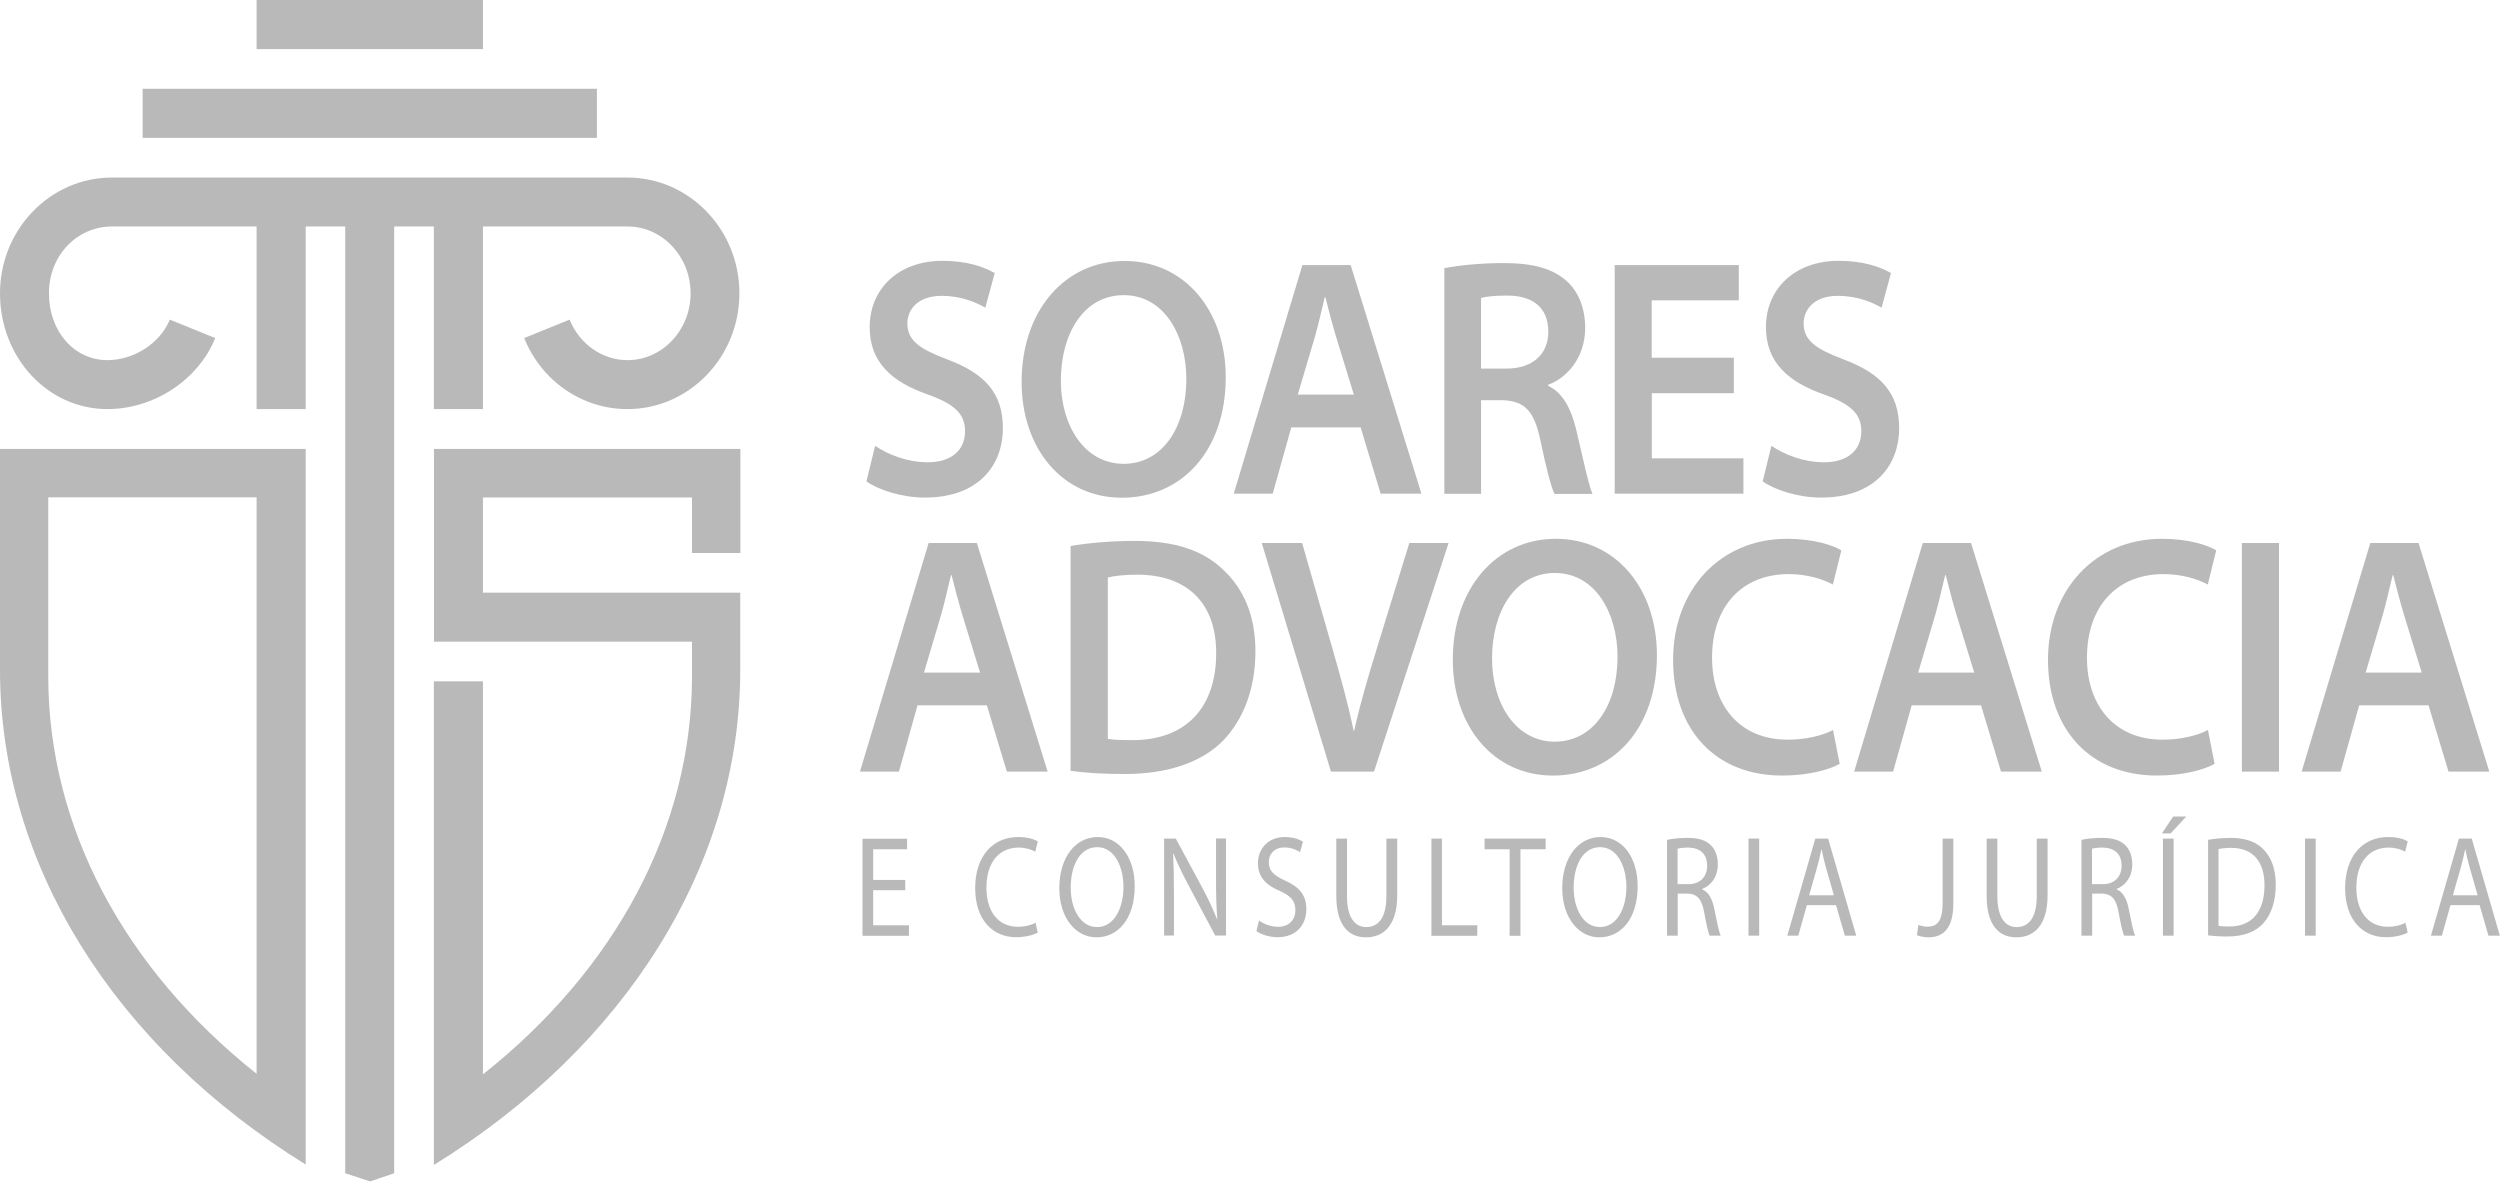
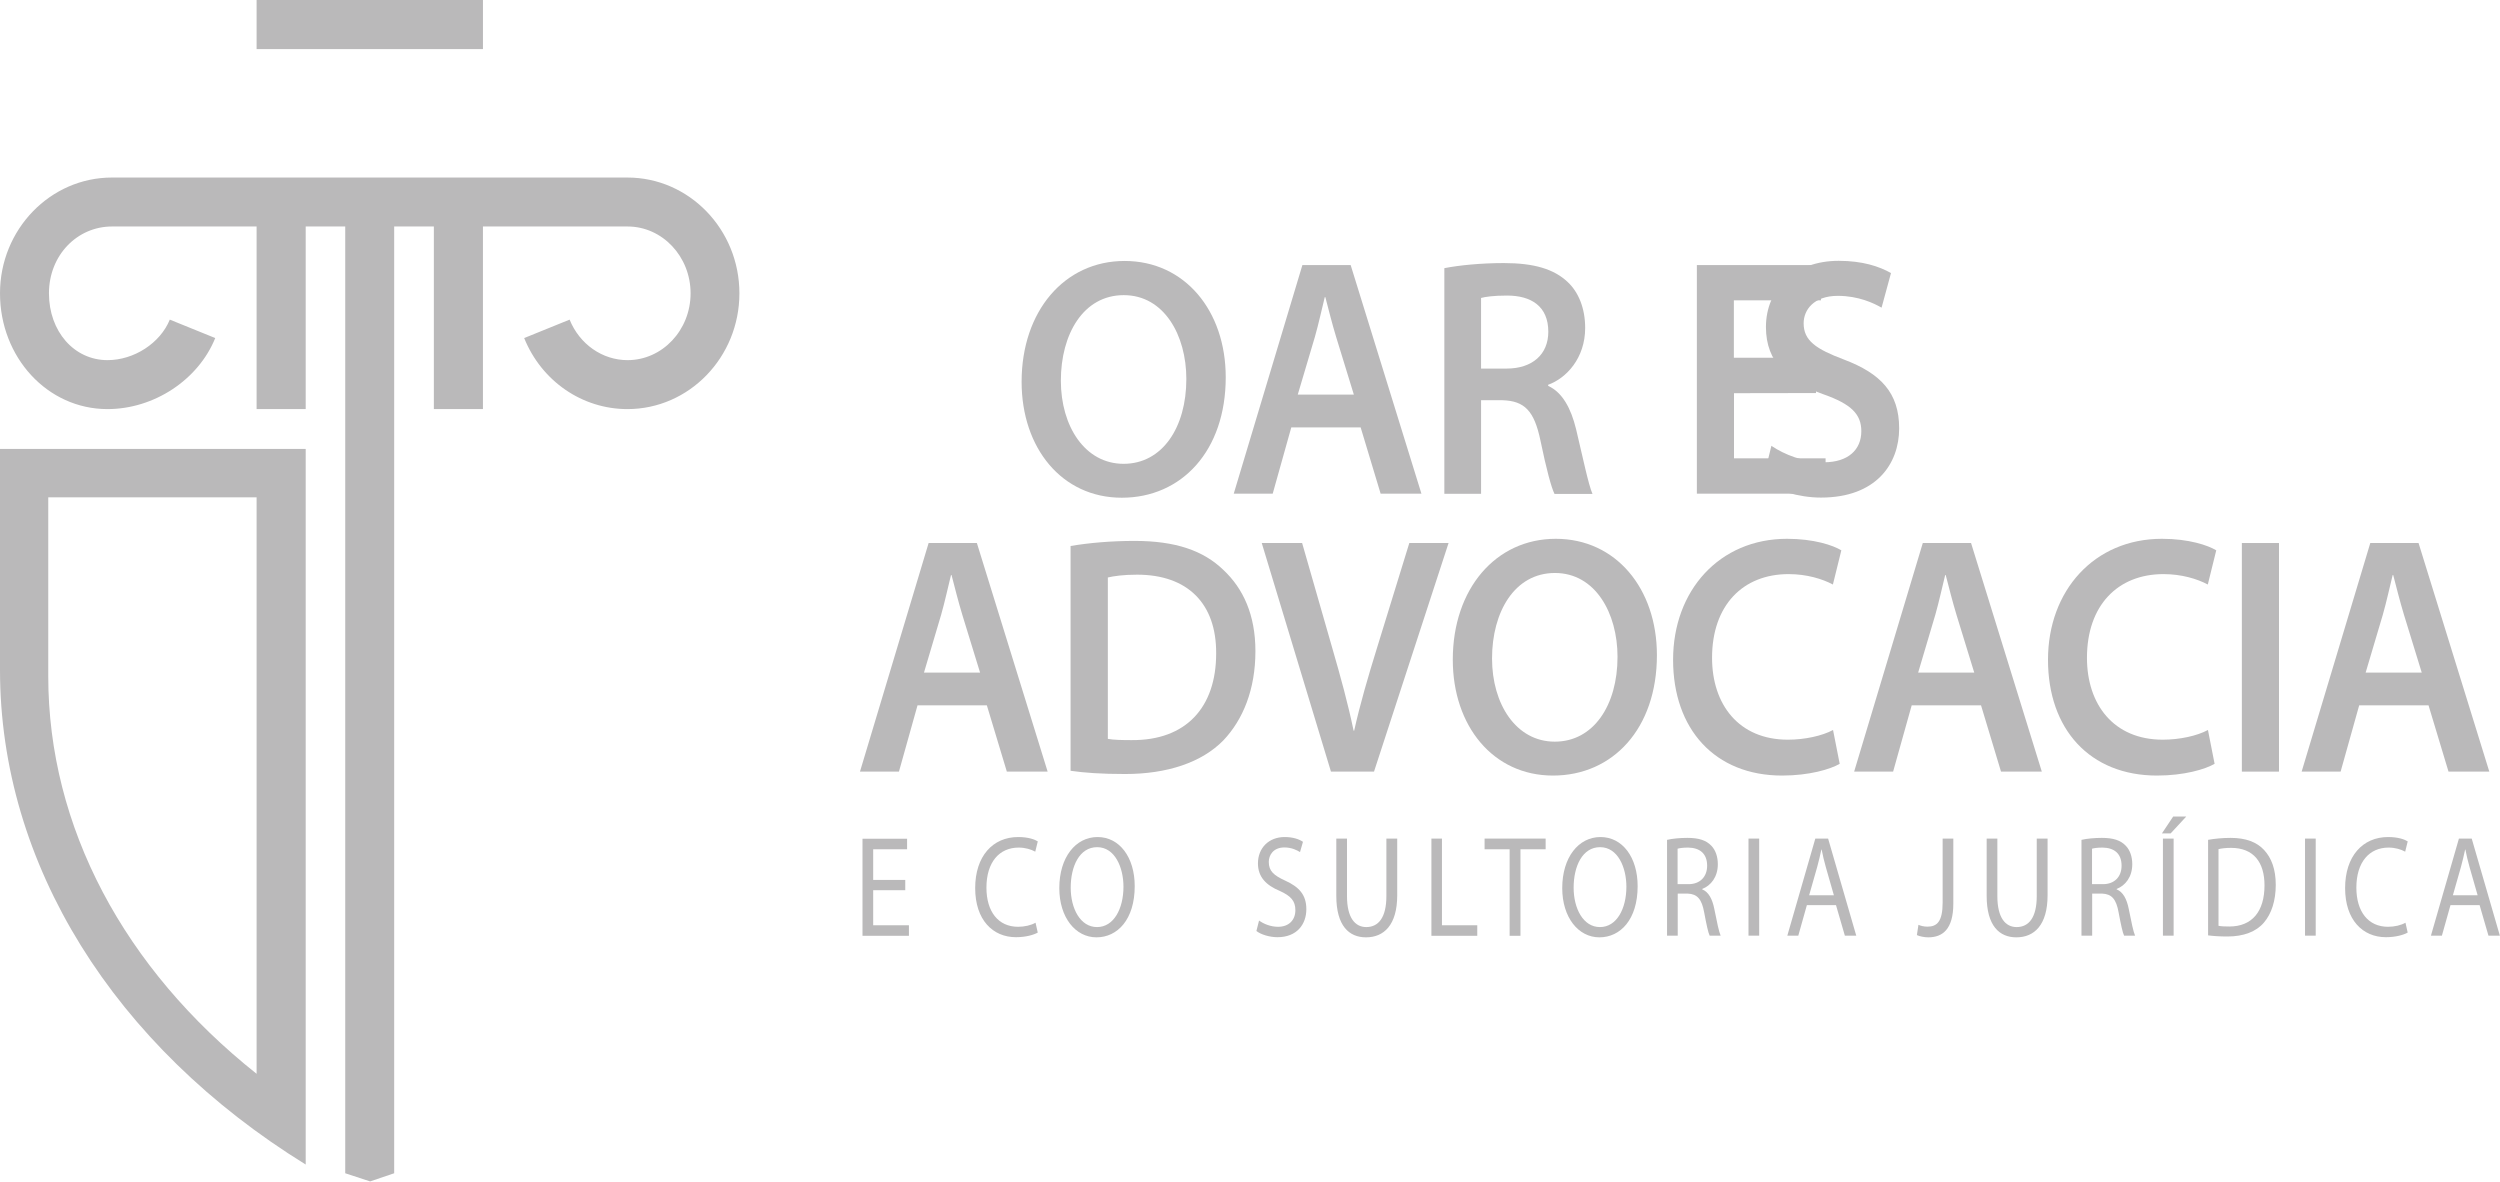
<svg xmlns="http://www.w3.org/2000/svg" id="Camada_2" data-name="Camada 2" viewBox="0 0 177.71 83.99">
  <defs>
    <style>
      .cls-1 {
        fill: #bab9ba;
        stroke-width: 0px;
      }
    </style>
  </defs>
  <g id="Layer_2" data-name="Layer 2">
    <g>
      <g>
-         <rect class="cls-1" x="10.14" y="6.31" width="32.29" height="3.49" />
        <rect class="cls-1" x="18.24" width="16.09" height="3.49" />
        <path class="cls-1" d="M44.62,12.62H7.96C3.57,12.62,0,16.31,0,20.85s3.36,8.23,7.64,8.23c3.31,0,6.46-2.08,7.66-5.05l-3.23-1.31c-.68,1.67-2.54,2.88-4.43,2.88-2.37,0-4.16-2.04-4.16-4.75s2.01-4.75,4.48-4.75h10.28v12.98h3.49v-12.98h2.81v67.3l1.77.58,1.71-.58V16.1h2.82v12.98h3.49v-12.98h10.28c2.47,0,4.48,2.13,4.48,4.75s-2.01,4.75-4.48,4.75c-1.79,0-3.41-1.13-4.12-2.88l-3.23,1.31c1.24,3.07,4.13,5.05,7.34,5.05,4.39,0,7.96-3.69,7.96-8.23s-3.57-8.23-7.96-8.23Z" />
        <path class="cls-1" d="M0,31.91v15.71c0,13.8,8.09,26.73,21.73,35.16V31.91H0ZM18.24,76.33c-9.42-7.48-14.81-17.55-14.81-28.27v-12.71h14.81v40.98Z" />
-         <path class="cls-1" d="M52.63,39.3v-7.39h-21.78v13.7h18.34v2.45c0,10.74-5.41,20.82-14.86,28.31v-27.94h-3.49v34.38c13.67-8.43,21.78-21.38,21.78-35.19v-5.49h-18.29v-6.77h14.86v3.95h3.44Z" />
      </g>
      <g>
        <g>
-           <path class="cls-1" d="M62.22,31.7c.91.61,2.26,1.16,3.73,1.16,1.7,0,2.65-.88,2.65-2.21,0-1.2-.71-1.92-2.66-2.61-2.53-.89-4.12-2.27-4.12-4.79,0-2.7,2.03-4.71,5.17-4.71,1.7,0,2.89.4,3.72.87l-.67,2.46c-.54-.31-1.63-.84-3.11-.84-1.72,0-2.43,1.01-2.43,1.95,0,1.24.88,1.83,2.87,2.58,2.61.99,3.92,2.36,3.92,4.89s-1.64,4.92-5.56,4.92c-1.6,0-3.28-.54-4.14-1.15l.62-2.54Z" />
          <path class="cls-1" d="M87.13,26.82c0,5.22-3.13,8.56-7.39,8.56s-7.12-3.53-7.12-8.24c0-5.03,3.05-8.59,7.32-8.59s7.19,3.53,7.19,8.27ZM75.41,27.06c0,3.24,1.71,5.91,4.46,5.91s4.46-2.58,4.46-6.03c0-3.11-1.58-5.96-4.45-5.96s-4.47,2.77-4.47,6.08Z" />
          <path class="cls-1" d="M91.79,30.38l-1.32,4.71h-2.77l4.88-16.25h3.43l5.03,16.25h-2.9l-1.42-4.71h-4.93ZM96.24,28.06l-1.26-4.1c-.3-.99-.54-1.96-.77-2.84h-.04c-.22.89-.43,1.87-.7,2.82l-1.22,4.11h3.99Z" />
          <path class="cls-1" d="M102.68,19.06c1.02-.2,2.57-.36,4.22-.36,2.16,0,3.57.43,4.54,1.35.76.71,1.24,1.85,1.24,3.26,0,2.16-1.35,3.58-2.63,4.04v.08c1.01.46,1.62,1.59,1.98,3.06.49,2.05.88,3.96,1.17,4.62h-2.7c-.23-.47-.57-1.73-1-3.8-.44-2.12-1.14-2.81-2.69-2.86h-1.53v6.65h-2.61v-16.03ZM105.29,26.2h1.8c1.84,0,2.97-1.01,2.97-2.62,0-1.82-1.23-2.57-2.93-2.57-.98,0-1.56.09-1.85.17v5.02Z" />
-           <path class="cls-1" d="M123.26,27.95h-5.84v4.63h6.51v2.51h-9.15v-16.25h8.82v2.51h-6.19v4.08h5.84v2.51Z" />
+           <path class="cls-1" d="M123.26,27.95v4.63h6.51v2.51h-9.15v-16.25h8.82v2.51h-6.19v4.08h5.84v2.51Z" />
          <path class="cls-1" d="M125.93,31.7c.91.61,2.26,1.16,3.73,1.16,1.7,0,2.65-.88,2.65-2.21,0-1.2-.71-1.92-2.66-2.61-2.53-.89-4.12-2.27-4.12-4.79,0-2.7,2.03-4.71,5.17-4.71,1.7,0,2.89.4,3.72.87l-.67,2.46c-.54-.31-1.63-.84-3.11-.84-1.72,0-2.43,1.01-2.43,1.95,0,1.24.88,1.83,2.87,2.58,2.61.99,3.92,2.36,3.92,4.89s-1.64,4.92-5.56,4.92c-1.6,0-3.28-.54-4.14-1.15l.62-2.54Z" />
          <path class="cls-1" d="M65.22,50.14l-1.32,4.71h-2.77l4.88-16.25h3.43l5.03,16.25h-2.9l-1.42-4.71h-4.93ZM69.67,47.82l-1.26-4.1c-.3-.99-.54-1.96-.77-2.84h-.04c-.22.89-.43,1.87-.7,2.82l-1.22,4.11h3.99Z" />
          <path class="cls-1" d="M76.11,38.81c1.29-.22,2.87-.36,4.54-.36,2.92,0,4.89.69,6.31,2.06,1.41,1.32,2.28,3.19,2.28,5.78,0,2.72-.88,4.86-2.27,6.33-1.54,1.58-4,2.4-6.99,2.4-1.7,0-2.93-.09-3.88-.23v-15.98ZM78.74,52.52c.41.08,1.06.09,1.7.09,3.87.03,6.01-2.33,6.01-6.16.02-3.55-2.03-5.6-5.62-5.6-.98,0-1.66.1-2.08.2v11.47Z" />
          <path class="cls-1" d="M94.61,54.85l-4.92-16.25h2.87l2.13,7.42c.62,2.14,1.12,3.96,1.53,5.92h.04c.42-1.89.99-3.84,1.61-5.84l2.31-7.5h2.79l-5.3,16.25h-3.06Z" />
          <path class="cls-1" d="M117.78,46.57c0,5.22-3.13,8.56-7.39,8.56s-7.12-3.53-7.12-8.24c0-5.03,3.05-8.59,7.32-8.59s7.19,3.53,7.19,8.27ZM106.06,46.81c0,3.24,1.71,5.91,4.46,5.91s4.46-2.58,4.46-6.03c0-3.11-1.58-5.96-4.45-5.96s-4.47,2.77-4.47,6.08Z" />
          <path class="cls-1" d="M130.78,54.29c-.66.39-2.17.84-4.1.84-4.79,0-7.75-3.31-7.75-8.23s3.29-8.6,8.1-8.6c1.91,0,3.27.46,3.86.82l-.6,2.43c-.75-.4-1.86-.74-3.15-.74-3.25,0-5.44,2.22-5.44,5.95,0,3.32,1.9,5.82,5.39,5.82,1.19,0,2.44-.27,3.21-.69l.47,2.39Z" />
          <path class="cls-1" d="M135.89,50.14l-1.32,4.71h-2.77l4.88-16.25h3.43l5.03,16.25h-2.9l-1.42-4.71h-4.93ZM140.34,47.82l-1.26-4.1c-.3-.99-.54-1.96-.77-2.84h-.04c-.22.89-.43,1.87-.7,2.82l-1.22,4.11h3.99Z" />
          <path class="cls-1" d="M157.43,54.29c-.66.39-2.17.84-4.1.84-4.79,0-7.75-3.31-7.75-8.23s3.29-8.6,8.1-8.6c1.91,0,3.27.46,3.86.82l-.6,2.43c-.75-.4-1.86-.74-3.15-.74-3.25,0-5.44,2.22-5.44,5.95,0,3.32,1.9,5.82,5.39,5.82,1.19,0,2.44-.27,3.21-.69l.47,2.39Z" />
          <path class="cls-1" d="M162,38.6v16.25h-2.64v-16.25h2.64Z" />
          <path class="cls-1" d="M167.7,50.14l-1.32,4.71h-2.77l4.88-16.25h3.43l5.03,16.25h-2.9l-1.42-4.71h-4.93ZM172.15,47.82l-1.26-4.1c-.3-.99-.54-1.96-.77-2.84h-.04c-.22.89-.43,1.87-.7,2.82l-1.22,4.11h3.99Z" />
        </g>
        <g>
          <path class="cls-1" d="M64.35,63.28h-2.28v2.49h2.54v.75h-3.3v-6.9h3.17v.75h-2.41v2.18h2.28v.74Z" />
          <path class="cls-1" d="M73.77,66.29c-.28.16-.84.33-1.55.33-1.65,0-2.9-1.23-2.9-3.49s1.24-3.63,3.06-3.63c.73,0,1.19.18,1.39.31l-.18.73c-.29-.16-.7-.29-1.18-.29-1.37,0-2.29,1.03-2.29,2.85,0,1.69.83,2.78,2.25,2.78.46,0,.93-.11,1.24-.29l.16.71Z" />
          <path class="cls-1" d="M80.66,62.99c0,2.38-1.23,3.64-2.72,3.64s-2.64-1.41-2.64-3.5c0-2.19,1.16-3.63,2.72-3.63s2.64,1.44,2.64,3.49ZM76.11,63.1c0,1.48.68,2.8,1.87,2.8s1.88-1.3,1.88-2.87c0-1.37-.61-2.81-1.87-2.81s-1.88,1.36-1.88,2.88Z" />
-           <path class="cls-1" d="M82.75,66.51v-6.9h.83l1.88,3.49c.44.81.77,1.54,1.05,2.24h.02c-.07-.93-.09-1.77-.09-2.85v-2.89h.71v6.9h-.77l-1.86-3.5c-.41-.77-.8-1.56-1.1-2.31h-.03c.04.88.06,1.71.06,2.86v2.95h-.71Z" />
          <path class="cls-1" d="M89.49,65.43c.34.25.84.45,1.36.45.77,0,1.23-.48,1.23-1.18,0-.65-.31-1.01-1.11-1.37-.96-.4-1.55-.98-1.55-1.96,0-1.08.76-1.87,1.9-1.87.6,0,1.04.16,1.3.34l-.21.73c-.19-.12-.58-.33-1.11-.33-.8,0-1.11.56-1.11,1.03,0,.65.36.96,1.17,1.33.99.45,1.5,1.01,1.5,2.03,0,1.07-.67,1.99-2.05,1.99-.57,0-1.18-.19-1.5-.44l.19-.75Z" />
          <path class="cls-1" d="M95.75,59.61v4.09c0,1.55.58,2.2,1.37,2.2.87,0,1.43-.68,1.43-2.2v-4.09h.77v4.03c0,2.12-.95,2.99-2.22,2.99-1.2,0-2.11-.81-2.11-2.95v-4.07h.77Z" />
          <path class="cls-1" d="M101.74,59.61h.76v6.16h2.51v.75h-3.26v-6.9Z" />
          <path class="cls-1" d="M107.31,60.37h-1.78v-.76h4.34v.76h-1.79v6.15h-.77v-6.15Z" />
          <path class="cls-1" d="M116.41,62.99c0,2.38-1.23,3.64-2.72,3.64s-2.64-1.41-2.64-3.5c0-2.19,1.16-3.63,2.72-3.63s2.64,1.44,2.64,3.49ZM111.86,63.1c0,1.48.68,2.8,1.87,2.8s1.88-1.3,1.88-2.87c0-1.37-.61-2.81-1.87-2.81s-1.88,1.36-1.88,2.88Z" />
          <path class="cls-1" d="M118.5,59.7c.38-.09.93-.14,1.45-.14.81,0,1.33.17,1.7.56.3.31.46.78.46,1.31,0,.91-.49,1.52-1.11,1.76v.03c.45.18.72.68.86,1.39.19.96.33,1.63.45,1.9h-.78c-.1-.19-.23-.79-.39-1.65-.17-.95-.49-1.31-1.17-1.34h-.71v2.99h-.76v-6.81ZM119.26,62.85h.77c.81,0,1.32-.52,1.32-1.31,0-.89-.55-1.28-1.35-1.29-.37,0-.63.04-.75.08v2.52Z" />
          <path class="cls-1" d="M125.05,59.61v6.9h-.76v-6.9h.76Z" />
          <path class="cls-1" d="M128.44,64.34l-.61,2.17h-.78l1.99-6.9h.91l2,6.9h-.81l-.63-2.17h-2.08ZM130.36,63.64l-.57-1.99c-.13-.45-.22-.86-.3-1.26h-.02c-.09.41-.18.83-.3,1.25l-.57,2h1.77Z" />
          <path class="cls-1" d="M138.09,59.61h.76v4.62c0,1.83-.77,2.4-1.78,2.4-.28,0-.62-.07-.81-.16l.11-.73c.16.07.38.13.64.13.68,0,1.08-.36,1.08-1.71v-4.55Z" />
          <path class="cls-1" d="M141.98,59.61v4.09c0,1.55.58,2.2,1.37,2.2.87,0,1.43-.68,1.43-2.2v-4.09h.77v4.03c0,2.12-.95,2.99-2.22,2.99-1.2,0-2.11-.81-2.11-2.95v-4.07h.77Z" />
          <path class="cls-1" d="M147.96,59.7c.38-.09.93-.14,1.45-.14.81,0,1.33.17,1.7.56.3.31.46.78.46,1.31,0,.91-.49,1.52-1.11,1.76v.03c.45.18.72.68.86,1.39.19.96.33,1.63.45,1.9h-.78c-.1-.19-.23-.79-.39-1.65-.17-.95-.49-1.31-1.17-1.34h-.71v2.99h-.76v-6.81ZM148.72,62.85h.77c.81,0,1.32-.52,1.32-1.31,0-.89-.55-1.28-1.35-1.29-.37,0-.63.04-.75.08v2.52Z" />
          <path class="cls-1" d="M155.41,58.04l-1.11,1.2h-.62l.8-1.2h.93ZM154.51,59.61v6.9h-.76v-6.9h.76Z" />
          <path class="cls-1" d="M156.95,59.7c.46-.08,1.01-.14,1.61-.14,1.09,0,1.86.3,2.38.86.52.56.83,1.36.83,2.48s-.3,2.05-.84,2.68c-.55.65-1.45.99-2.59.99-.54,0-.99-.03-1.38-.08v-6.79ZM157.7,65.81c.19.04.47.05.77.05,1.62,0,2.5-1.07,2.5-2.93,0-1.63-.77-2.66-2.38-2.66-.39,0-.69.04-.89.09v5.45Z" />
          <path class="cls-1" d="M164.61,59.61v6.9h-.76v-6.9h.76Z" />
          <path class="cls-1" d="M171.15,66.29c-.28.16-.84.33-1.55.33-1.65,0-2.9-1.23-2.9-3.49s1.24-3.63,3.06-3.63c.73,0,1.19.18,1.39.31l-.18.73c-.29-.16-.7-.29-1.18-.29-1.37,0-2.29,1.03-2.29,2.85,0,1.69.83,2.78,2.25,2.78.46,0,.93-.11,1.24-.29l.16.71Z" />
          <path class="cls-1" d="M174.19,64.34l-.61,2.17h-.78l1.99-6.9h.91l2,6.9h-.81l-.63-2.17h-2.08ZM176.12,63.64l-.57-1.99c-.13-.45-.22-.86-.3-1.26h-.02c-.09.41-.18.83-.3,1.25l-.57,2h1.77Z" />
        </g>
      </g>
    </g>
  </g>
</svg>